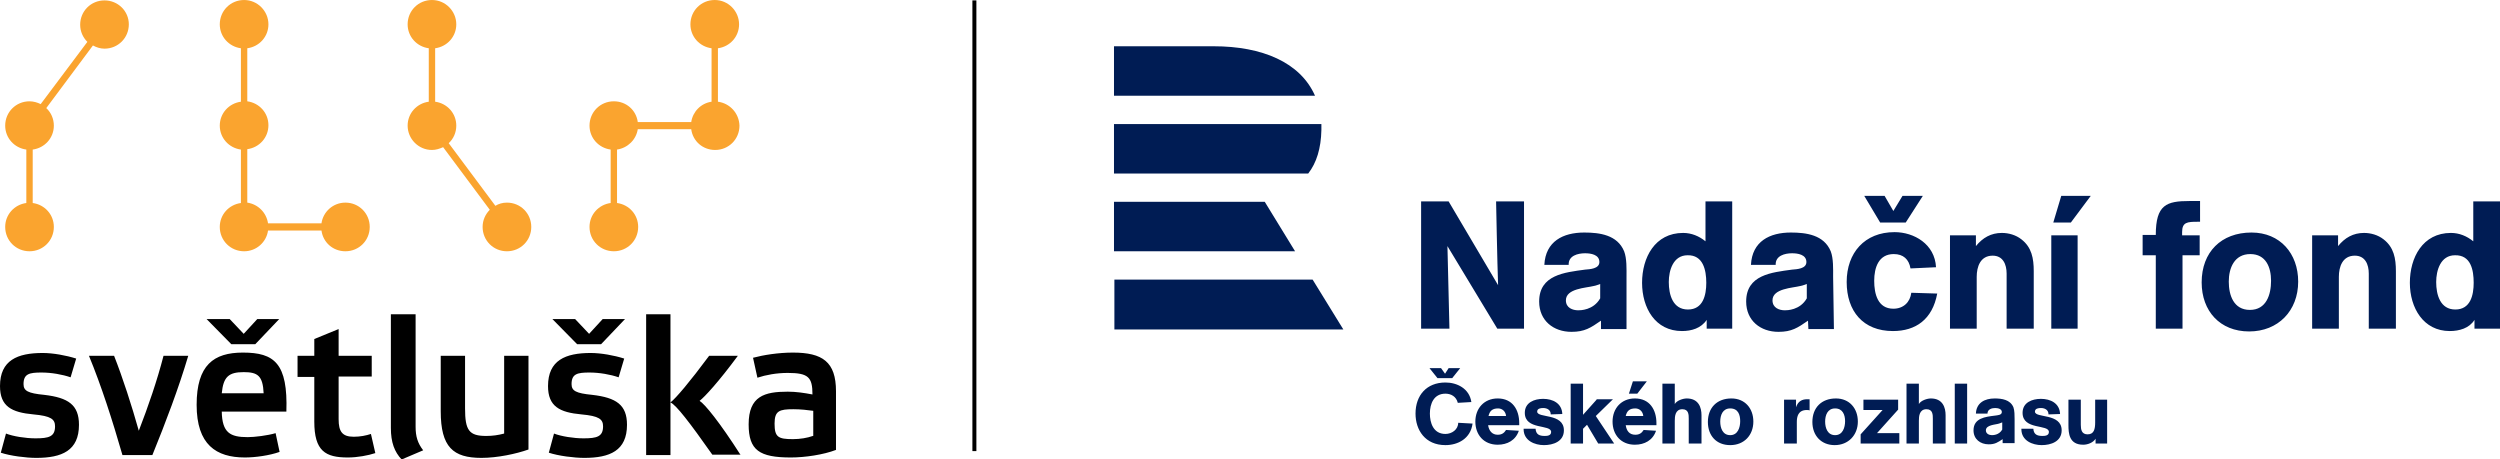
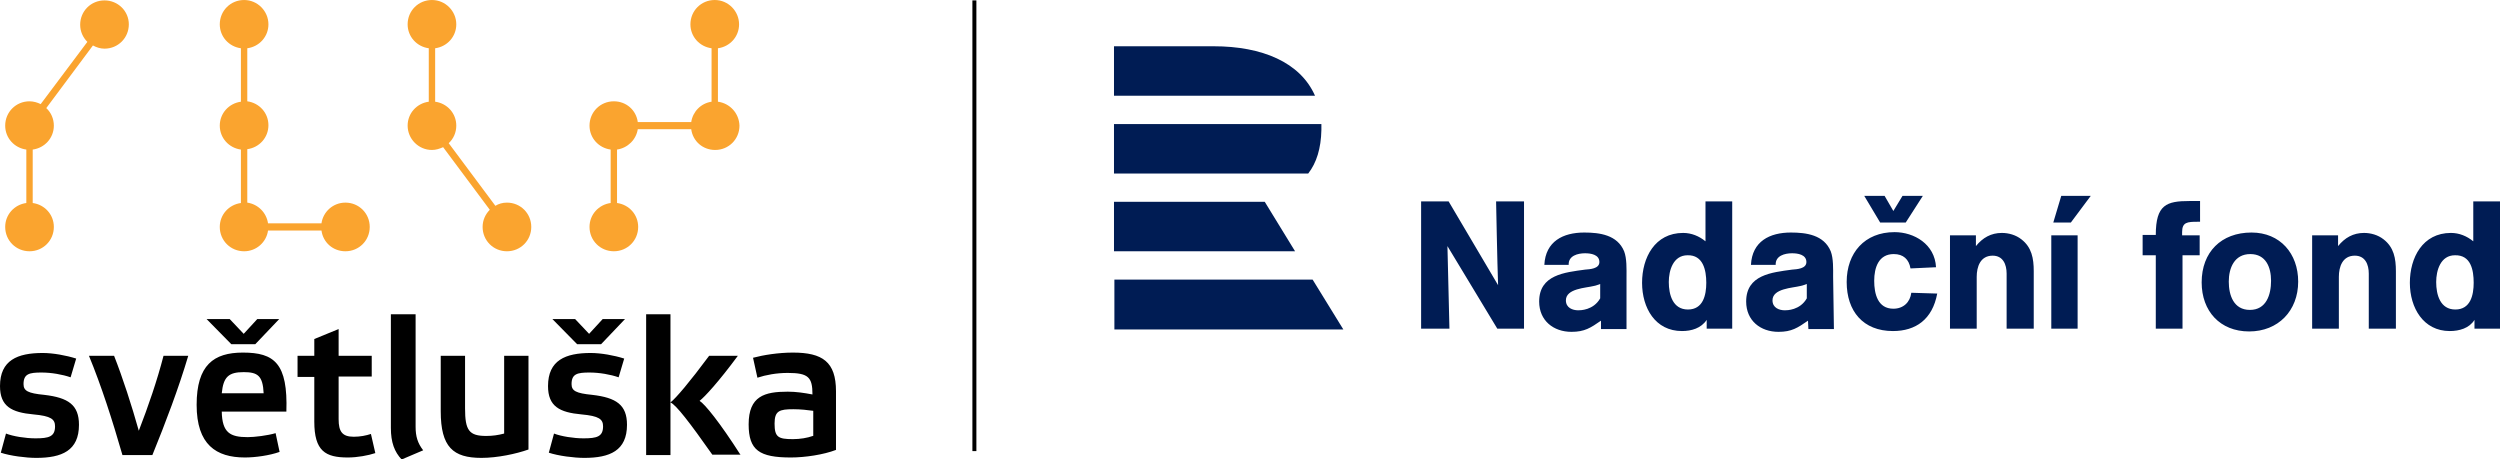
<svg xmlns="http://www.w3.org/2000/svg" id="b" data-name="Layer 2" viewBox="0 0 626.8 115.2">
  <g id="c" data-name="Vrstva 1">
    <g>
      <path d="M304.3,11.6h-25v12.4h50.4c-3.7-8.4-13.3-12.4-25.4-12.4M328,43.5h-48.7v-12.4h52v1.5c-.1,4.6-1.2,8.2-3.3,10.9M279.3,50.6v12.4h45.4l-7.6-12.4h-37.8ZM279.3,70.1h49.8l7.7,12.5h-57.4v-12.5h-.1Z" fill="#001c54" stroke-width="0" />
      <path d="M620.2,70.9c0,3.1-.8,6.7-4.6,6.7s-4.8-3.7-4.8-6.9c0-2.9,1.1-6.7,4.7-6.7,4-.1,4.7,3.7,4.7,6.9M626.8,82.4v-31.9h-6.7v10c-1.6-1.3-3.5-2.1-5.6-2.1-7.1,0-10.3,6.2-10.3,12.5s3.4,12.1,10,12.1c2.4,0,4.9-.7,6.2-2.8v2.2h6.4ZM600.7,82.4v-14.4c0-3.2-.5-6-3.1-8-1.4-1.1-3.2-1.6-4.9-1.6-2.7,0-4.8,1.2-6.5,3.3v-2.7h-6.5v23.4h6.7v-13c0-2.5.9-5.3,4-5.3,2.6,0,3.5,2.2,3.5,4.5v13.8h6.8ZM569.4,70.4c0,3.5-1.2,7.3-5.3,7.3s-5.3-3.7-5.3-7.1,1.4-6.9,5.4-6.9c3.9,0,5.2,3.3,5.2,6.7M576.2,70.6c0-7-4.5-12.3-11.7-12.3-7.6,0-12.5,4.9-12.5,12.5,0,7.2,4.6,12.3,11.9,12.3s12.3-5.2,12.3-12.5M551.5,64.1v-5.1h-4.4v-.8c0-2.5,1.3-2.6,3.9-2.6h.6v-5.2h-2.6c-5.8,0-8.5.9-8.5,8.5h-3.3v5.1h3.3v18.4h6.7v-18.4h4.3v.1ZM519.2,55.8l5-6.7h-7.4l-2,6.7h4.4ZM520.9,59h-6.6v23.4h6.6v-23.4ZM509.9,82.4v-14.4c0-3.2-.5-6-3.1-8-1.4-1.1-3.2-1.6-4.9-1.6-2.7,0-4.8,1.2-6.5,3.3v-2.7h-6.5v23.4h6.7v-13c0-2.5.9-5.3,4-5.3,2.6,0,3.5,2.2,3.5,4.5v13.8h6.8ZM467.4,49.1l4,6.7h6.4l4.3-6.7h-5.1l-2.3,3.8-2.2-3.8h-5.1ZM479.2,73.4c-.3,2.4-2,4-4.5,4-3.9,0-4.8-3.7-4.8-7s1.1-6.7,4.9-6.7c2.4,0,3.8,1.3,4.2,3.6l6.4-.3c-.3-5.8-5.5-8.8-10.4-8.8-7.5,0-12,5.2-12,12.5s4.1,12.3,11.6,12.3c5.7,0,9.9-2.9,11.1-9.4l-6.5-.2ZM459.6,69.4c0-1.9.1-4.6-.6-6.4-1.7-4.1-6.1-4.7-10-4.7-5.3,0-9.7,2.2-10,8.1h6.2c-.1-2.3,2.3-2.9,4.1-2.9,1.4,0,3.6.3,3.6,2.2,0,1.7-2.4,1.8-3.6,1.9-5.1.7-11.5,1.3-11.5,8,0,4.8,3.6,7.6,8.1,7.6,3.3,0,4.8-1,7.4-2.8l.1,2.1h6.4l-.2-13.1ZM453,74.8c-1.7,3-5,3-5.5,3-1.4,0-3.1-.6-3.1-2.5,0-3,5.1-3.1,7-3.6.6-.1,1-.3,1.6-.5v3.6ZM427.8,70.9c0,3.1-.8,6.7-4.6,6.7s-4.8-3.7-4.8-6.9c0-2.9,1.1-6.7,4.7-6.7,3.9-.1,4.7,3.7,4.7,6.9M434.3,82.4v-31.9h-6.7v10c-1.6-1.3-3.5-2.1-5.6-2.1-7.1,0-10.3,6.2-10.3,12.5s3.3,12.1,10,12.1c2.4,0,4.8-.7,6.2-2.8v2.2h6.4ZM407.8,69.4c0-1.9.1-4.6-.6-6.4-1.7-4.1-6.1-4.7-10-4.7-5.3,0-9.7,2.2-10,8.1h6.1c-.1-2.3,2.3-2.9,4.1-2.9,1.4,0,3.6.3,3.6,2.2,0,1.7-2.4,1.8-3.6,1.9-5.1.7-11.5,1.3-11.5,8,0,4.8,3.6,7.6,8.1,7.6,3.3,0,4.8-1,7.4-2.8v2.1h6.4v-13.1ZM401.2,74.8c-1.7,3-5,3-5.5,3-1.4,0-3.1-.6-3.1-2.5,0-3,5.1-3.1,7-3.6.6-.1,1-.3,1.6-.5v3.6ZM382.1,50.5h-7s.3,15.6.5,21l-12.4-21h-6.9v31.9h7.1c-.2-7.4-.5-20.7-.5-20.7l12.5,20.7h6.7v-31.9h0Z" fill="#001c54" stroke-width="0" />
-       <path d="M528.3,111.2v-11h-3v5.7c0,1.7-.3,3-1.9,3-1.5,0-1.7-1.2-1.7-2.4v-6.3h-3.1v6.4c0,2.1.2,4.9,3.7,4.9,1.1,0,2.5-.5,3.1-1.5v1.2h2.9ZM506.8,107.5v.1c0,2.9,2.8,4,5.1,4s5-.9,5-3.7c0-4.4-6.7-3-6.7-4.7,0-.8.9-.9,1.5-.9.9,0,1.9.4,1.9,1.6l2.9-.1c-.1-2.7-2.4-3.8-4.8-3.8-2.2,0-4.6.9-4.6,3.5,0,4.4,6.6,2.8,6.6,4.8,0,.9-.9,1-1.6,1-1.4,0-2.2-.4-2.3-1.8h-3ZM505.1,105.1c0-.9,0-2.2-.3-3-.8-1.9-2.9-2.2-4.7-2.2-2.5,0-4.6,1.1-4.7,3.8h2.9c0-1.1,1.1-1.4,1.9-1.4.7,0,1.7.2,1.7,1s-1.1.8-1.7.9c-2.4.3-5.4.6-5.4,3.7,0,2.2,1.7,3.5,3.8,3.5,1.6,0,2.3-.5,3.5-1.3v1h3v-6ZM502,107.7c-.8,1.4-2.3,1.4-2.6,1.4-.6,0-1.5-.3-1.5-1.2,0-1.4,2.4-1.4,3.3-1.7.3-.1.5-.2.8-.3v1.8ZM493.2,96.2h-3.1v15h3.1v-15ZM487.8,111.2v-7.1c0-1.9-.7-4.2-3.7-4.2-.9,0-2.5.5-3,1.4v-5.1h-3.1v15h3.1v-5.7c0-1.1.1-2.9,1.9-2.9,1.6,0,1.6,1.4,1.6,2.4v6.2h3.2ZM475.9,100.2h-8.7v2.6h4.8l-5.5,6.1v2.3h9.7v-2.6h-5.6l5.3-5.9v-2.5ZM462.6,105.6c0,1.6-.6,3.5-2.5,3.5s-2.5-1.8-2.5-3.4.6-3.3,2.5-3.3,2.5,1.6,2.5,3.2M465.8,105.7c0-3.3-2.1-5.8-5.5-5.8-3.6,0-5.9,2.3-5.9,5.9,0,3.4,2.2,5.8,5.6,5.8s5.8-2.5,5.8-5.9M450.4,100.2h-3.1v11h3.2v-5.4c0-1.3.3-3,2.5-3,.3,0,.5,0,.7.1v-2.8h-.6c-1.3,0-2.3.5-2.8,2v-1.9h.1ZM436.3,105.6c0,1.6-.6,3.5-2.5,3.5s-2.5-1.8-2.5-3.4.6-3.3,2.5-3.3c2,0,2.5,1.6,2.5,3.2M439.6,105.7c0-3.3-2.1-5.8-5.5-5.8-3.6,0-5.9,2.3-5.9,5.9,0,3.4,2.1,5.8,5.6,5.8s5.8-2.5,5.8-5.9M426.6,111.2v-7.1c0-1.9-.7-4.2-3.7-4.2-.9,0-2.5.5-3,1.4v-5.1h-3.1v15h3.1v-5.7c0-1.1.1-2.9,1.9-2.9,1.6,0,1.6,1.4,1.6,2.4v6.2h3.2ZM410.5,98.7l2.4-3.1h-3.5l-1,3.1h2.1ZM407.6,104.3c.3-1.3,1-1.9,2.4-1.9,1.1,0,1.9.8,2,1.9h-4.4ZM415.3,106.6v-.5c0-3.4-1.7-6.2-5.4-6.2-3.4,0-5.6,2.5-5.6,5.8s2.1,5.8,5.6,5.8c2.4,0,4.5-1.1,5.3-3.5l-3.1-.2c-.5.8-1.1,1.2-2.1,1.2-1.5,0-2.2-1-2.4-2.4h7.7ZM400.3,100.2l-3.4,3.8v-7.8h-3.1v15h3.1v-3.7l1-1,2.8,4.7h4l-4.6-6.9,4.3-4.2h-4.1v.1ZM382,107.5v.1c0,2.9,2.8,4,5.1,4s5-.9,5-3.7c0-4.4-6.7-3-6.7-4.7,0-.8.9-.9,1.5-.9.9,0,1.9.4,1.9,1.6l2.9-.1c-.1-2.7-2.4-3.8-4.8-3.8-2.2,0-4.6.9-4.6,3.5,0,4.4,6.6,2.8,6.6,4.8,0,.9-.9,1-1.6,1-1.4,0-2.2-.4-2.3-1.8h-3ZM373.2,104.3c.3-1.3,1-1.9,2.4-1.9,1.1,0,1.9.8,2,1.9h-4.4ZM380.9,106.6v-.5c0-3.4-1.7-6.2-5.4-6.2-3.4,0-5.6,2.5-5.6,5.8s2.1,5.8,5.6,5.8c2.4,0,4.5-1.1,5.3-3.5l-3.2-.2c-.5.8-1.1,1.2-2.1,1.2-1.4,0-2.2-1-2.4-2.4h7.8ZM366.1,92.3h-2.9l-.9,1.4-1-1.4h-2.9l2,2.5h3.7l2-2.5ZM365.6,106c0,1.7-1.6,2.8-3.2,2.8-3.1,0-3.9-2.9-3.9-5.1,0-2.5,1-5,3.9-5,1.4,0,2.7.7,3.1,2.3l3.4-.2c-.5-3.4-3.6-4.9-6.5-4.9-4.7,0-7.5,3.2-7.5,7.8,0,4.1,2.4,7.9,7.5,7.9,3.1,0,6.3-1.6,6.8-5.4l-3.6-.2Z" fill="#001c54" stroke-width="0" />
      <path d="M203.8,109.3c-1.4.5-3.2.8-5,.8-3.7,0-4.6-.5-4.6-3.9,0-3.2,1.2-3.6,4.7-3.6,1.8,0,3.6.2,5,.4v6.3h-.1ZM209.6,98.1c0-7.4-3.4-9.7-10.8-9.7-3.6,0-7.4.6-10,1.3l1.1,5c2.1-.7,4.8-1.2,7.6-1.2,5.2,0,6.2,1.1,6.2,5.4-2.1-.4-4.1-.7-6.2-.7-5.8,0-9.8,1.1-9.8,8.2,0,6.5,2.7,8.3,10.6,8.3,3.5,0,8.2-.7,11.3-1.9v-14.7ZM185.7,114.1c-5.3-8.3-9-12.8-10.3-13.6,1.3-1,4.8-4.8,9.6-11.3h-7.2c-4.9,6.6-8.3,10.6-9.7,11.7,1.4.6,4.8,5,10.5,13.1h7.1v.1ZM168.1,78.8h-6.1v35.3h6.1v-35.3ZM138.5,80l6.2,6.3h6l6-6.3h-5.6l-3.4,3.7-3.5-3.7h-5.7ZM156.5,89.9c-2.5-.8-5.8-1.4-8.4-1.4-6.3,0-10.7,1.8-10.7,8.3,0,5.1,2.9,6.6,8.4,7.1,4.4.4,5.4,1.2,5.4,3,0,2.6-1.6,3-4.9,3-2.5,0-5.6-.5-7.4-1.2l-1.3,4.8c2.4.8,6.3,1.3,8.9,1.3,6.4,0,10.7-1.8,10.7-8.3,0-5-2.7-6.8-8.7-7.5-4.1-.4-5.2-1-5.2-2.7,0-2.6,1.5-2.9,4.5-2.9,2.5,0,5.3.5,7.3,1.2l1.4-4.7ZM126.4,108.7c-1.5.4-2.9.6-4.5.6-4.3,0-5.3-1.4-5.3-6.9v-13.2h-6.1v13.9c0,9,3.1,11.7,10.2,11.7,4,0,8.7-1,11.8-2.1v-23.5h-6.1v19.5h0ZM104.1,78.8h-6.1v28.5c0,3.6.9,6,2.7,7.9l5.4-2.3c-1.4-1.8-1.9-3.5-1.9-5.9v-28.2h-.1ZM93.2,94.5v-5.3h-8.3v-6.7l-6.1,2.5v4.2h-4.2v5.3h4.2v11.2c0,7.4,2.8,9,8.4,9,2.4,0,5.1-.5,6.9-1.1l-1.1-4.8c-1.2.4-2.7.7-4.3.7-2.9,0-3.8-1.3-3.8-4.4v-10.7h8.3v.1ZM51.8,80l6.2,6.3h6l6-6.3h-5.5l-3.4,3.7-3.5-3.7h-5.8ZM61.1,93.3c3.5,0,4.8.9,5,5.3h-10.5c.4-4.1,1.7-5.3,5.5-5.3M69.1,108.6c-2,.6-5.3,1-7,1-4.4,0-6.4-1.1-6.5-6.4h16.2c.4-12.1-3-14.8-10.9-14.8-7.3,0-11.6,3.1-11.6,13.1s4.9,13.2,12.1,13.2c2.6,0,6.2-.5,8.7-1.4l-1-4.7ZM34.8,108c-1.8-6.4-4-13.2-6.2-18.8h-6.3c3.1,7.5,5.9,16.2,8.4,24.9h7.5c3.3-8.1,6.6-16.8,9-24.9h-6.2c-1.6,6.2-3.8,12.6-6.2,18.8M19.1,89.9c-2.5-.8-5.8-1.4-8.4-1.4-6.3,0-10.7,1.8-10.7,8.3,0,5.1,2.9,6.6,8.4,7.1,4.4.4,5.4,1.2,5.4,3,0,2.6-1.6,3-4.9,3-2.5,0-5.6-.5-7.4-1.2l-1.3,4.8c2.4.8,6.3,1.3,8.9,1.3,6.4,0,10.7-1.8,10.7-8.3,0-5-2.7-6.8-8.7-7.5-4.1-.4-5.2-1-5.2-2.7,0-2.6,1.5-2.9,4.5-2.9,2.5,0,5.3.5,7.3,1.2l1.4-4.7Z" fill="#000" stroke-width="0" />
      <path d="M86.6,50.8c-3.1,0-5.6,2.3-6,5.2h-13.4c-.4-2.7-2.5-4.8-5.2-5.2v-13.4c3-.4,5.3-2.9,5.3-6s-2.3-5.6-5.3-6v-13.3c3-.4,5.3-2.9,5.3-6,0-3.3-2.7-6.1-6.1-6.1s-6.1,2.7-6.1,6.1c0,3.1,2.3,5.6,5.3,6v13.4c-3,.4-5.3,2.9-5.3,6s2.3,5.6,5.3,6v13.4c-3,.4-5.3,2.9-5.3,6,0,3.4,2.7,6.1,6.1,6.1,3.1,0,5.6-2.3,6-5.2h13.4c.4,3,2.9,5.2,6,5.2,3.4,0,6.1-2.7,6.1-6.1s-2.7-6.1-6.1-6.1" fill="#faa42f" stroke-width="0" />
      <path d="M180,25.5v-13.4c3-.4,5.3-2.9,5.3-6,0-3.3-2.7-6.1-6.1-6.1s-6.1,2.7-6.1,6.1c0,3.1,2.3,5.6,5.3,6v13.4c-2.7.4-4.7,2.5-5.1,5.1h-13.4c-.4-3-2.9-5.2-6-5.2-3.4,0-6.1,2.7-6.1,6.1,0,3.1,2.3,5.6,5.3,6v13.4c-3,.4-5.3,2.9-5.3,6,0,3.4,2.7,6.1,6.1,6.1s6.1-2.7,6.1-6.1c0-3.1-2.3-5.6-5.3-6v-13.4c2.7-.4,4.8-2.5,5.2-5.1h13.4c.4,3,2.9,5.2,6,5.2,3.4,0,6.1-2.7,6.1-6.1-.1-3.1-2.4-5.6-5.4-6" fill="#faa42f" stroke-width="0" />
      <path d="M26.2.1c-3.4,0-6.1,2.7-6.1,6.1,0,1.7.7,3.2,1.8,4.3l-11.7,15.6c-.8-.4-1.8-.7-2.8-.7-3.4,0-6.1,2.7-6.1,6.1,0,3.1,2.3,5.6,5.3,6v13.4c-3,.4-5.3,2.9-5.3,6,0,3.4,2.7,6.1,6.1,6.1s6.1-2.7,6.1-6.1c0-3.1-2.3-5.6-5.3-6v-13.4c3-.4,5.3-2.9,5.3-6,0-1.7-.7-3.3-1.9-4.4l11.7-15.7c.9.5,1.9.8,2.9.8,3.4,0,6.1-2.7,6.1-6.1,0-3.3-2.7-6-6.1-6" fill="#faa42f" stroke-width="0" />
      <path d="M127.1,50.8c-1.1,0-2.1.3-2.9.8l-11.7-15.7c1.2-1.1,1.9-2.7,1.9-4.4,0-3.1-2.3-5.6-5.3-6v-13.4c3-.4,5.3-2.9,5.3-6,0-3.3-2.7-6.1-6.1-6.1s-6.1,2.7-6.1,6.1c0,3.1,2.3,5.6,5.3,6v13.4c-3,.4-5.3,2.9-5.3,6,0,3.3,2.7,6.1,6.1,6.1,1,0,1.9-.3,2.8-.7l11.7,15.7c-1.1,1.1-1.8,2.6-1.8,4.3,0,3.4,2.7,6.1,6.1,6.1s6.1-2.7,6.1-6.1-2.7-6.1-6.1-6.1" fill="#faa42f" stroke-width="0" />
      <rect x="243.8" y=".1" width="1" height="113" fill="#000" stroke-width="0" />
    </g>
  </g>
</svg>